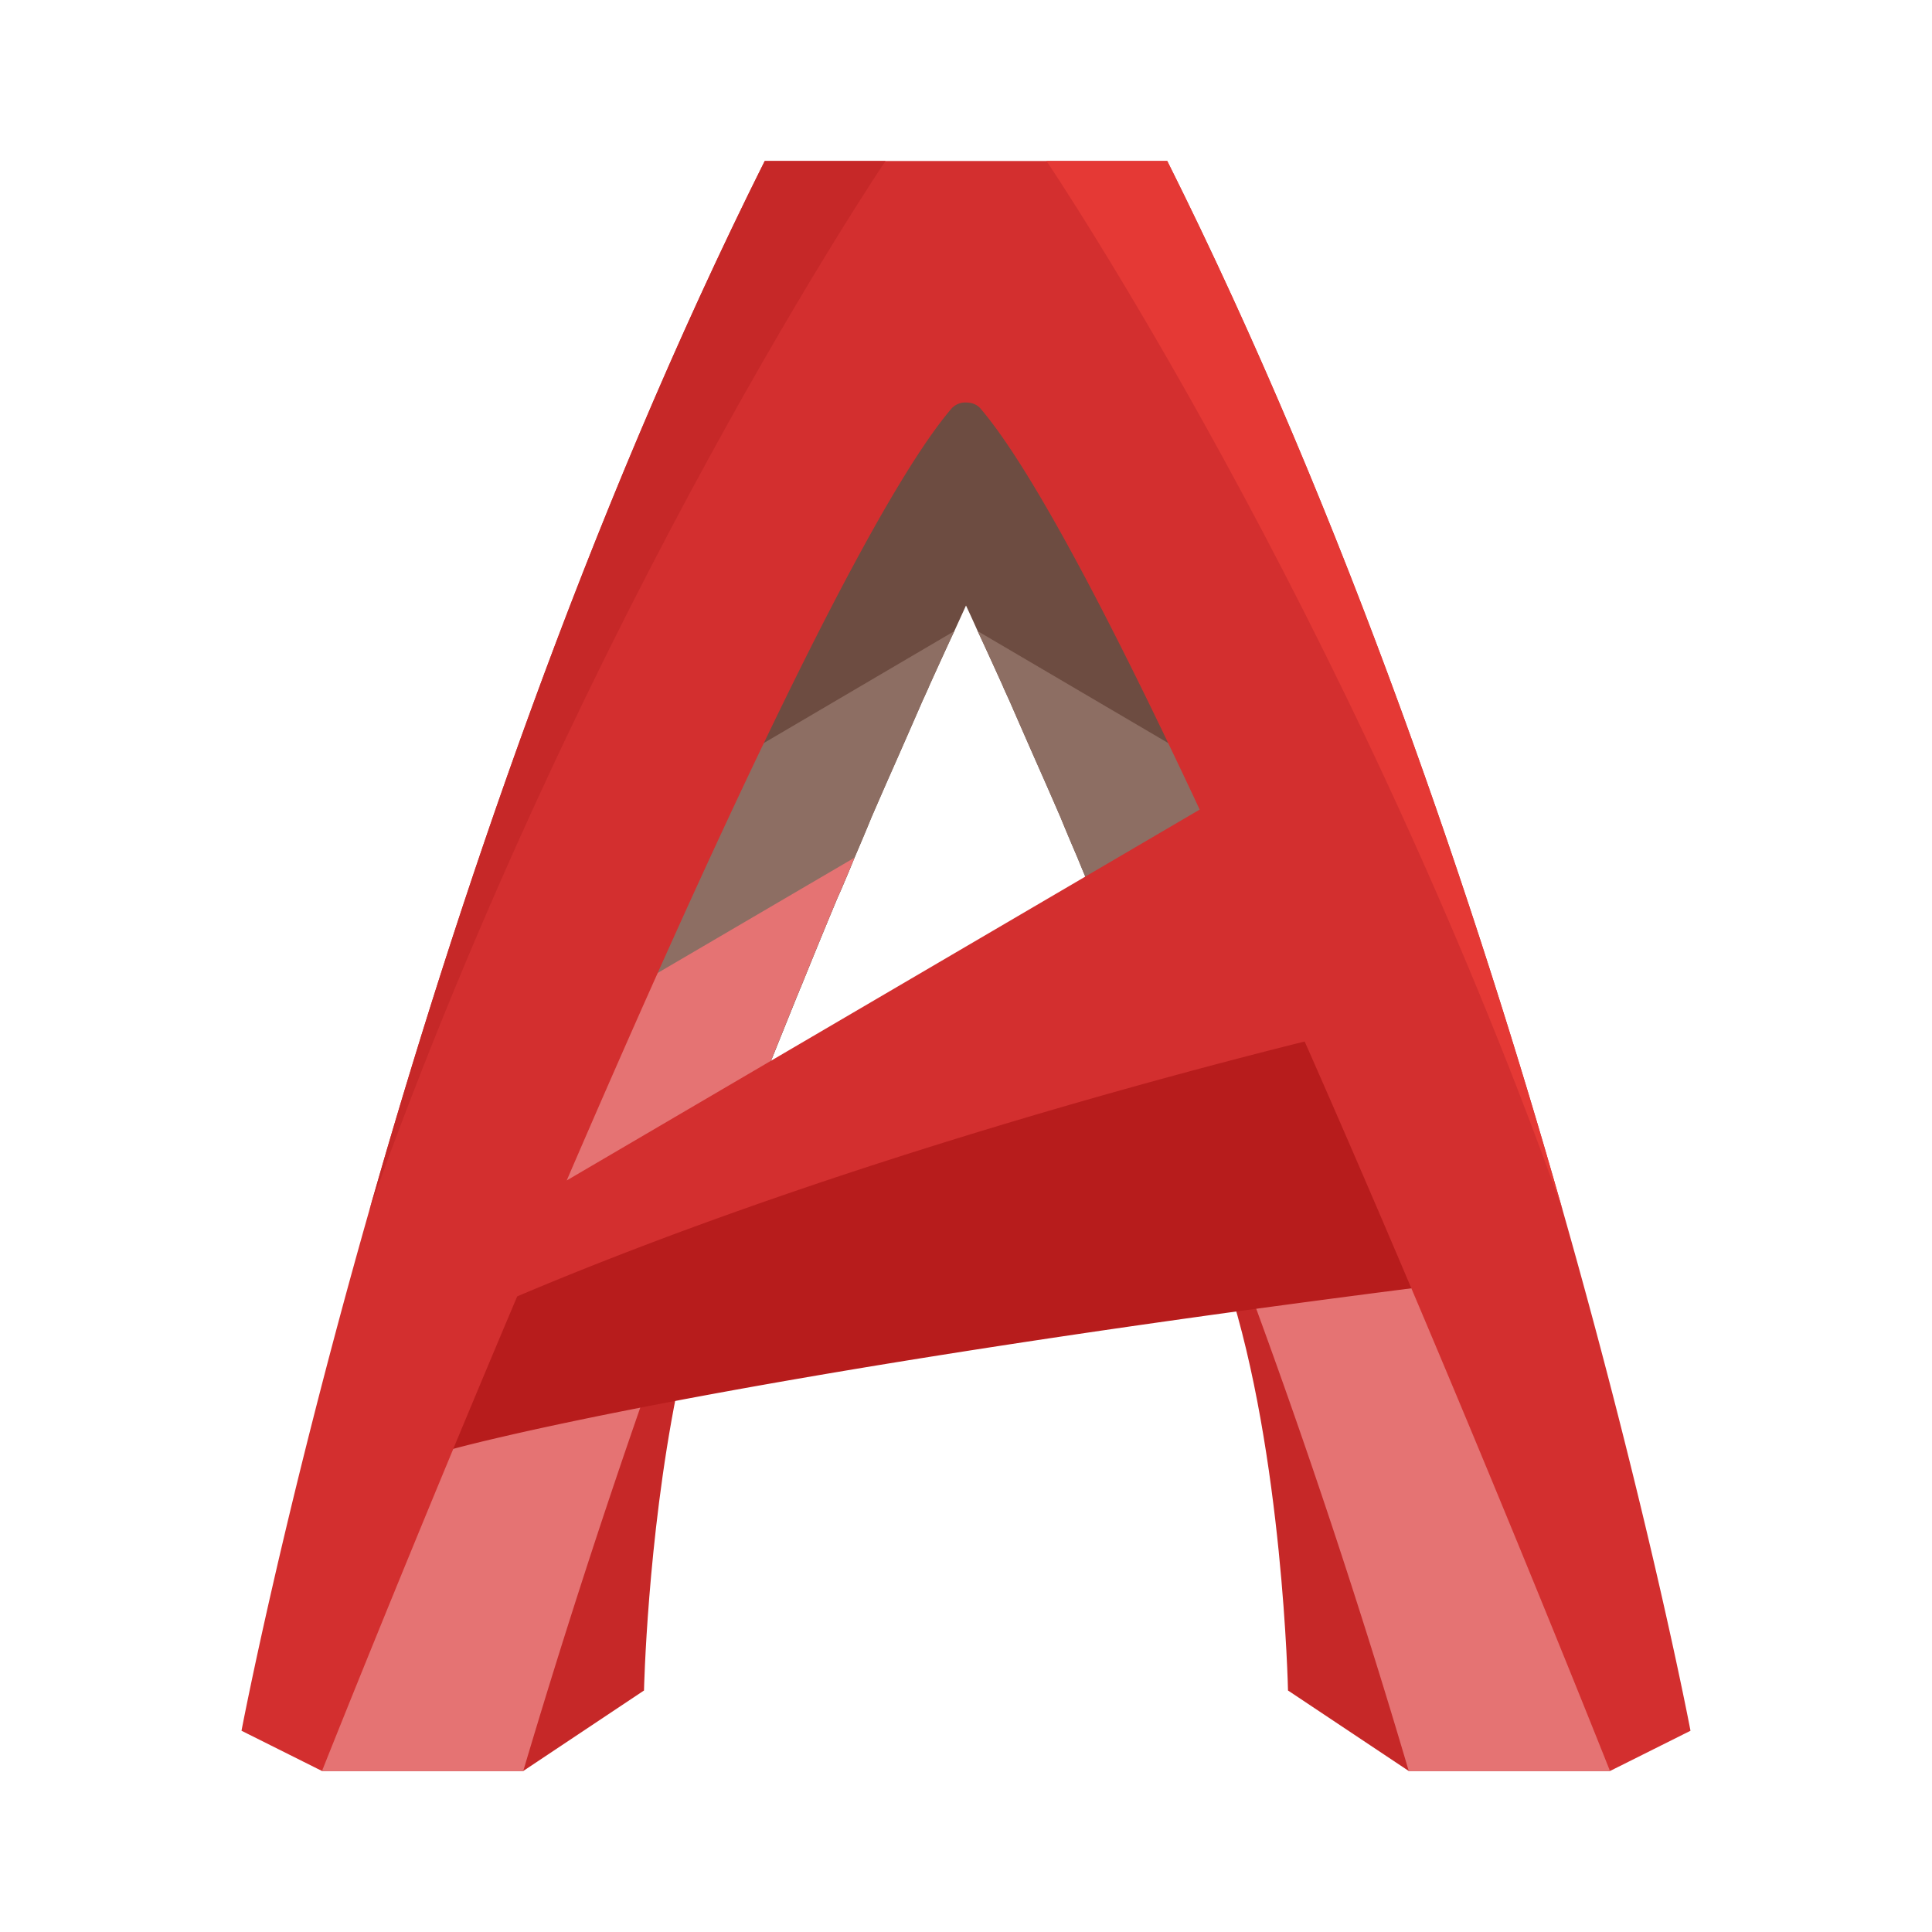
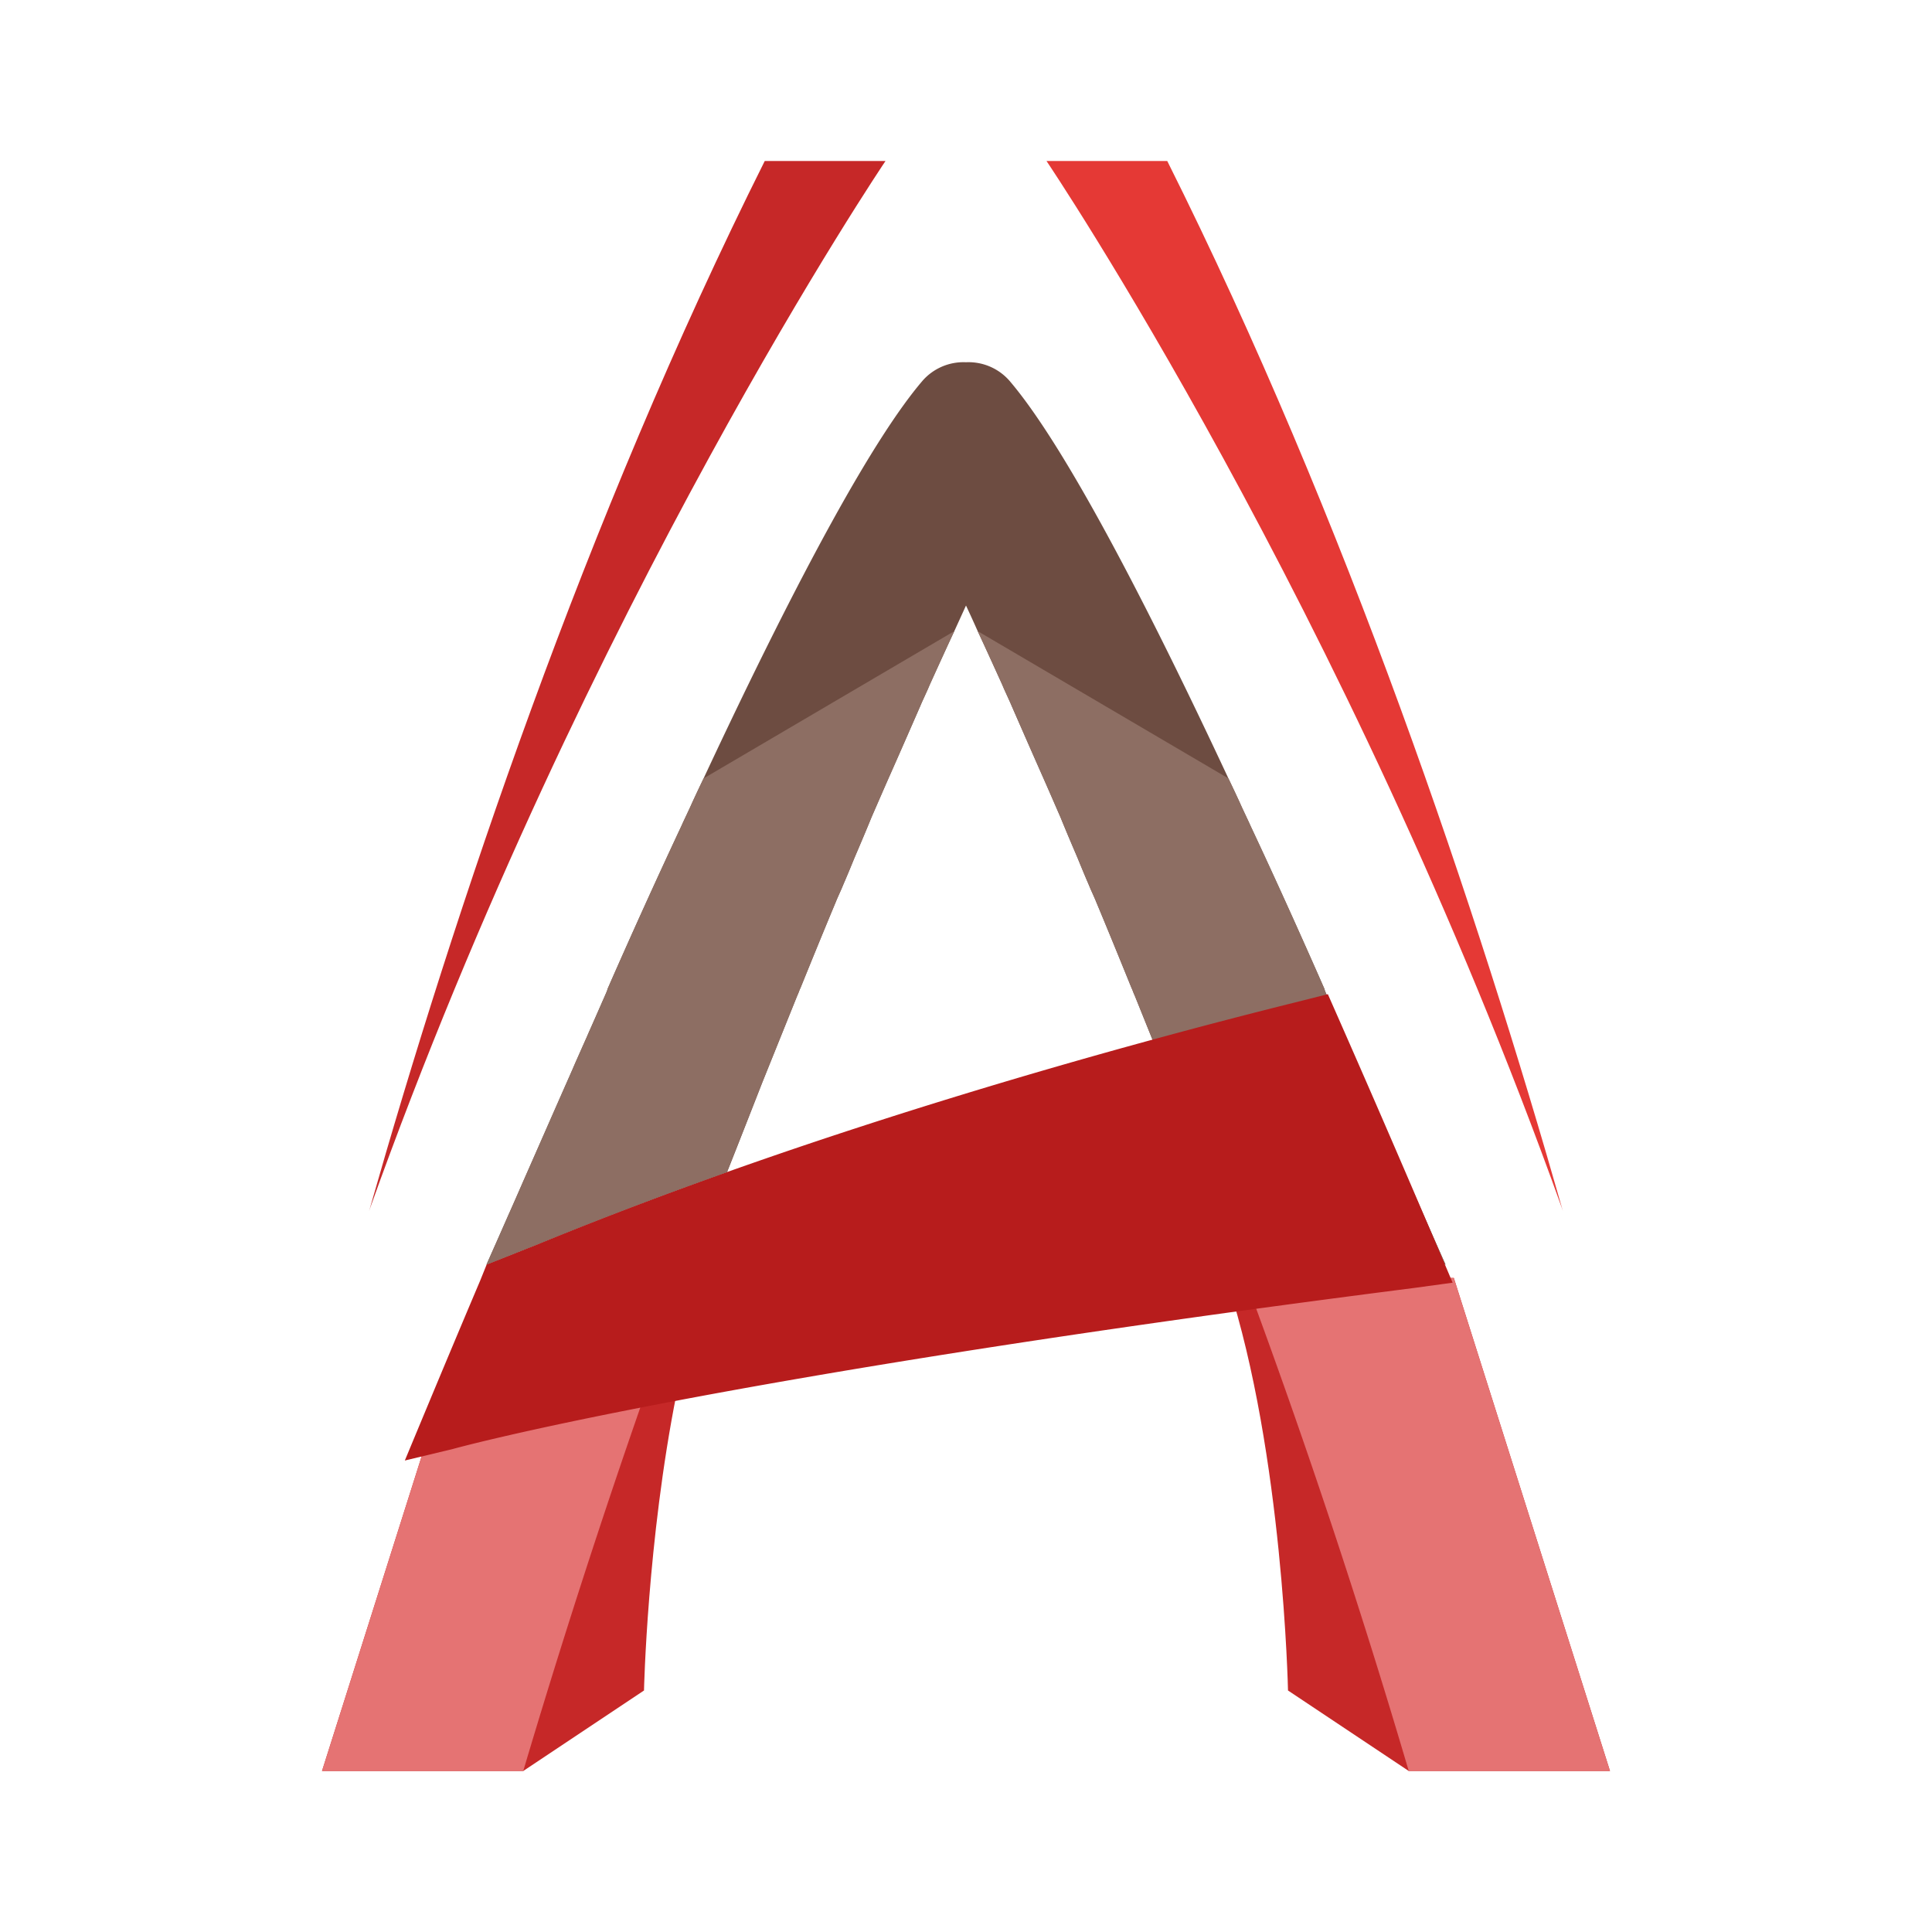
<svg xmlns="http://www.w3.org/2000/svg" t="1762365805817" class="icon" viewBox="0 0 1024 1024" version="1.1" p-id="24787" width="200" height="200">
  <path d="M705.92 533.547c-2.133-4.907-3.627-8.107-3.84-8.96v-0.213a3812.693 3812.693 0 0 0-39.253-86.613c-1.707-3.84-3.627-7.68-5.333-11.52-2.133-4.693-4.267-9.173-6.4-13.653-51.627-110.507-90.667-181.12-116.053-210.773A28.843 28.843 0 0 0 512 192a28.843 28.843 0 0 0-23.04 9.813c-25.387 29.653-64.427 100.267-116.053 210.773-2.133 4.48-4.267 8.96-6.4 13.653-1.707 3.84-3.627 7.68-5.333 11.52a3812.693 3812.693 0 0 0-39.253 86.613v0.213c-0.213 0.853-1.707 4.053-3.84 8.96-11.605 26.24-45.099 102.613-60.245 136.704l26.795-10.581a2224.299 2224.299 0 0 1 100.053-38.144l0.683-0.299c2.773-6.827 16.128-40.96 18.688-47.573l18.56-46.08c0.64-1.28 1.067-2.773 1.707-4.053 6.4-15.787 12.587-30.933 18.56-45.227 1.28-3.2 2.773-6.187 4.053-9.387 2.133-4.907 4.053-9.6 5.973-14.293 3.2-7.467 6.187-14.507 8.96-21.333 3.627-8.32 7.04-16.213 10.453-23.893 5.76-13.013 10.88-24.747 15.36-34.987 1.707-4.053 3.627-7.893 5.12-11.52 5.333-11.733 9.6-21.12 13.013-28.373L512 320.939c1.067 2.304 3.157 6.741 6.187 13.568 3.413 7.253 7.68 16.64 13.013 28.373 1.493 3.627 3.413 7.467 5.12 11.52 4.48 10.24 9.6 21.973 15.36 34.987 3.413 7.68 6.827 15.573 10.453 23.893 2.773 6.827 5.76 13.867 8.96 21.333 1.92 4.693 3.84 9.387 5.973 14.293 1.28 3.2 2.773 6.187 4.053 9.387 5.973 14.293 12.16 29.44 18.56 45.227 0.64 1.28 1.067 2.773 1.707 4.053l18.56 46.08c2.56 6.613 15.957 40.747 18.731 47.573l0.683 0.299c33.28 11.819 66.944 24.533 100.053 38.101l26.752 10.624c-15.147-34.091-48.64-110.464-60.245-136.704z" fill="#6D4C41" p-id="24788" />
  <path d="M358.613 738.56C343.04 816.64 341.333 896 341.333 896l-64 42.667H170.667l63.36-200.107h124.587z" fill="#C62828" p-id="24789" />
  <path d="M341.973 738.56A4411.179 4411.179 0 0 0 277.333 938.667H170.667l63.36-200.107h107.947z" fill="#E57373" p-id="24790" />
  <path d="M853.333 938.667h-106.667L682.667 896s-2.56-125.44-32-216.107c-0.213-0.853-0.64-1.707-0.853-2.56h120.747L853.333 938.667z" fill="#C62828" p-id="24791" />
  <path d="M651.093 412.587c2.133 4.48 4.267 8.96 6.4 13.653 1.707 3.84 3.627 7.68 5.333 11.52 12.587 26.667 25.6 55.68 39.253 86.613v0.213c0.213 0.853 1.707 4.053 3.84 8.96 1.493 3.413 3.2 7.467 5.333 12.16 0.64 1.28 1.28 2.987 1.92 4.48 1.92 4.053 3.84 8.533 5.973 13.227 1.067 2.56 2.133 5.12 3.413 7.893 7.68 17.28 16.213 36.907 24.32 55.253 2.56 5.973 5.12 11.947 7.68 17.493a1800.533 1800.533 0 0 0 11.605 26.24l-26.795-10.667a2236.587 2236.587 0 0 0-100.693-38.357l-18.731-47.616-18.56-46.08c-0.64-1.28-1.067-2.773-1.707-4.053-6.4-15.787-12.587-30.933-18.56-45.227-1.28-3.2-2.773-6.187-4.053-9.387a698.027 698.027 0 0 1-5.973-14.293c-3.2-7.467-6.187-14.507-8.96-21.333-3.627-8.32-7.04-16.213-10.453-23.893-5.76-13.013-10.88-24.747-15.36-34.987-1.707-4.053-3.627-7.893-5.12-11.52-5.333-11.733-9.6-21.12-13.013-28.373l132.907 78.08z" fill="#8D6E63" p-id="24792" />
  <path d="M853.333 938.667h-106.667a4013.781 4013.781 0 0 0-86.613-260.693s0-0.213-0.213-0.64h110.72L853.333 938.667z" fill="#E57373" p-id="24793" />
  <path d="M711.04 543.403l-7.253-16.469-17.451 4.395c-86.187 21.461-250.027 66.005-401.707 128.299l-26.667 10.539-3.456 8.576c-14.293 33.707-27.648 65.792-39.936 95.36L240 768s133.333-37.333 509.312-85.333l20.608-2.816a10397.867 10397.867 0 0 0-58.88-136.448z" fill="#B71C1C" p-id="24794" />
  <path d="M372.907 412.587c-2.133 4.48-4.267 8.96-6.4 13.653-1.707 3.84-3.627 7.68-5.333 11.52a3812.693 3812.693 0 0 0-39.253 86.613v0.213c-0.213 0.853-1.707 4.053-3.84 8.96-1.493 3.413-3.2 7.467-5.333 12.16-0.64 1.28-1.28 2.987-1.92 4.48-1.92 4.053-3.84 8.533-5.973 13.227-1.067 2.56-2.133 5.12-3.413 7.893-7.68 17.28-16.213 36.907-24.32 55.253-2.56 5.973-5.12 11.947-7.68 17.493a1800.533 1800.533 0 0 1-11.605 26.24l26.752-10.667c33.323-13.653 67.2-26.453 100.693-38.357l18.773-47.616 18.56-46.08c0.64-1.28 1.067-2.773 1.707-4.053 6.4-15.787 12.587-30.933 18.56-45.227 1.28-3.2 2.773-6.187 4.053-9.387 2.133-4.907 4.053-9.6 5.973-14.293 3.2-7.467 6.187-14.507 8.96-21.333 3.627-8.32 7.04-16.213 10.453-23.893 5.76-13.013 10.88-24.747 15.36-34.987 1.707-4.053 3.627-7.893 5.12-11.52 5.333-11.733 9.6-21.12 13.013-28.373L372.907 412.587z" fill="#8D6E63" p-id="24795" />
-   <path d="M318.08 533.547c-1.493 3.413-3.2 7.467-5.333 12.16-0.64 1.28-1.28 2.987-1.92 4.48-1.92 4.053-3.84 8.533-5.973 13.227-1.067 2.56-2.347 5.12-3.413 7.893-7.68 17.28-16.213 36.907-24.32 55.253-2.56 5.973-5.12 11.947-7.68 17.493-1.493 3.627-2.987 7.04-4.48 10.24l-6.955 15.915 26.581-10.581c33.28-13.653 67.2-26.453 100.693-38.357l18.773-47.616c6.4-16 12.544-31.36 18.517-46.08 0.64-1.28 1.067-2.773 1.707-4.053 6.4-15.787 12.587-30.933 18.56-45.227 1.28-3.2 2.773-6.187 4.053-9.387 2.133-4.907 4.053-9.6 5.973-14.293l-134.784 78.933z" fill="#E57373" p-id="24796" />
-   <path d="M853.333 938.667l42.667-21.333s-21.547-113.493-67.627-275.413C782.933 482.347 714.027 276.053 618.667 85.333h-213.333c-95.36 190.72-164.267 397.013-209.707 556.587C149.547 803.84 128 917.333 128 917.333l42.667 21.333s45.099-113.621 103.467-251.563c158.251-66.987 336.341-114.901 417.365-135.083C775.424 742.059 853.333 938.667 853.333 938.667zM300.373 625.664c73.301-170.197 158.976-356.437 203.947-409.131A9.899 9.899 0 0 1 512 213.333c2.773 0 5.675 0.853 7.68 3.2 27.563 32.256 70.315 114.56 116.181 212.565L300.373 625.664z" fill="#D32F2F" p-id="24797" />
  <path d="M554.667 85.333s158.507 234.667 273.067 554.667l0.64 1.92C782.933 482.347 714.027 276.053 618.667 85.333H554.667z" fill="#E53935" p-id="24798" />
  <path d="M469.333 85.333S310.827 320 196.267 640l-0.64 1.92C241.067 482.347 309.973 276.053 405.333 85.333H469.333z" fill="#C62828" p-id="24799" />
</svg>